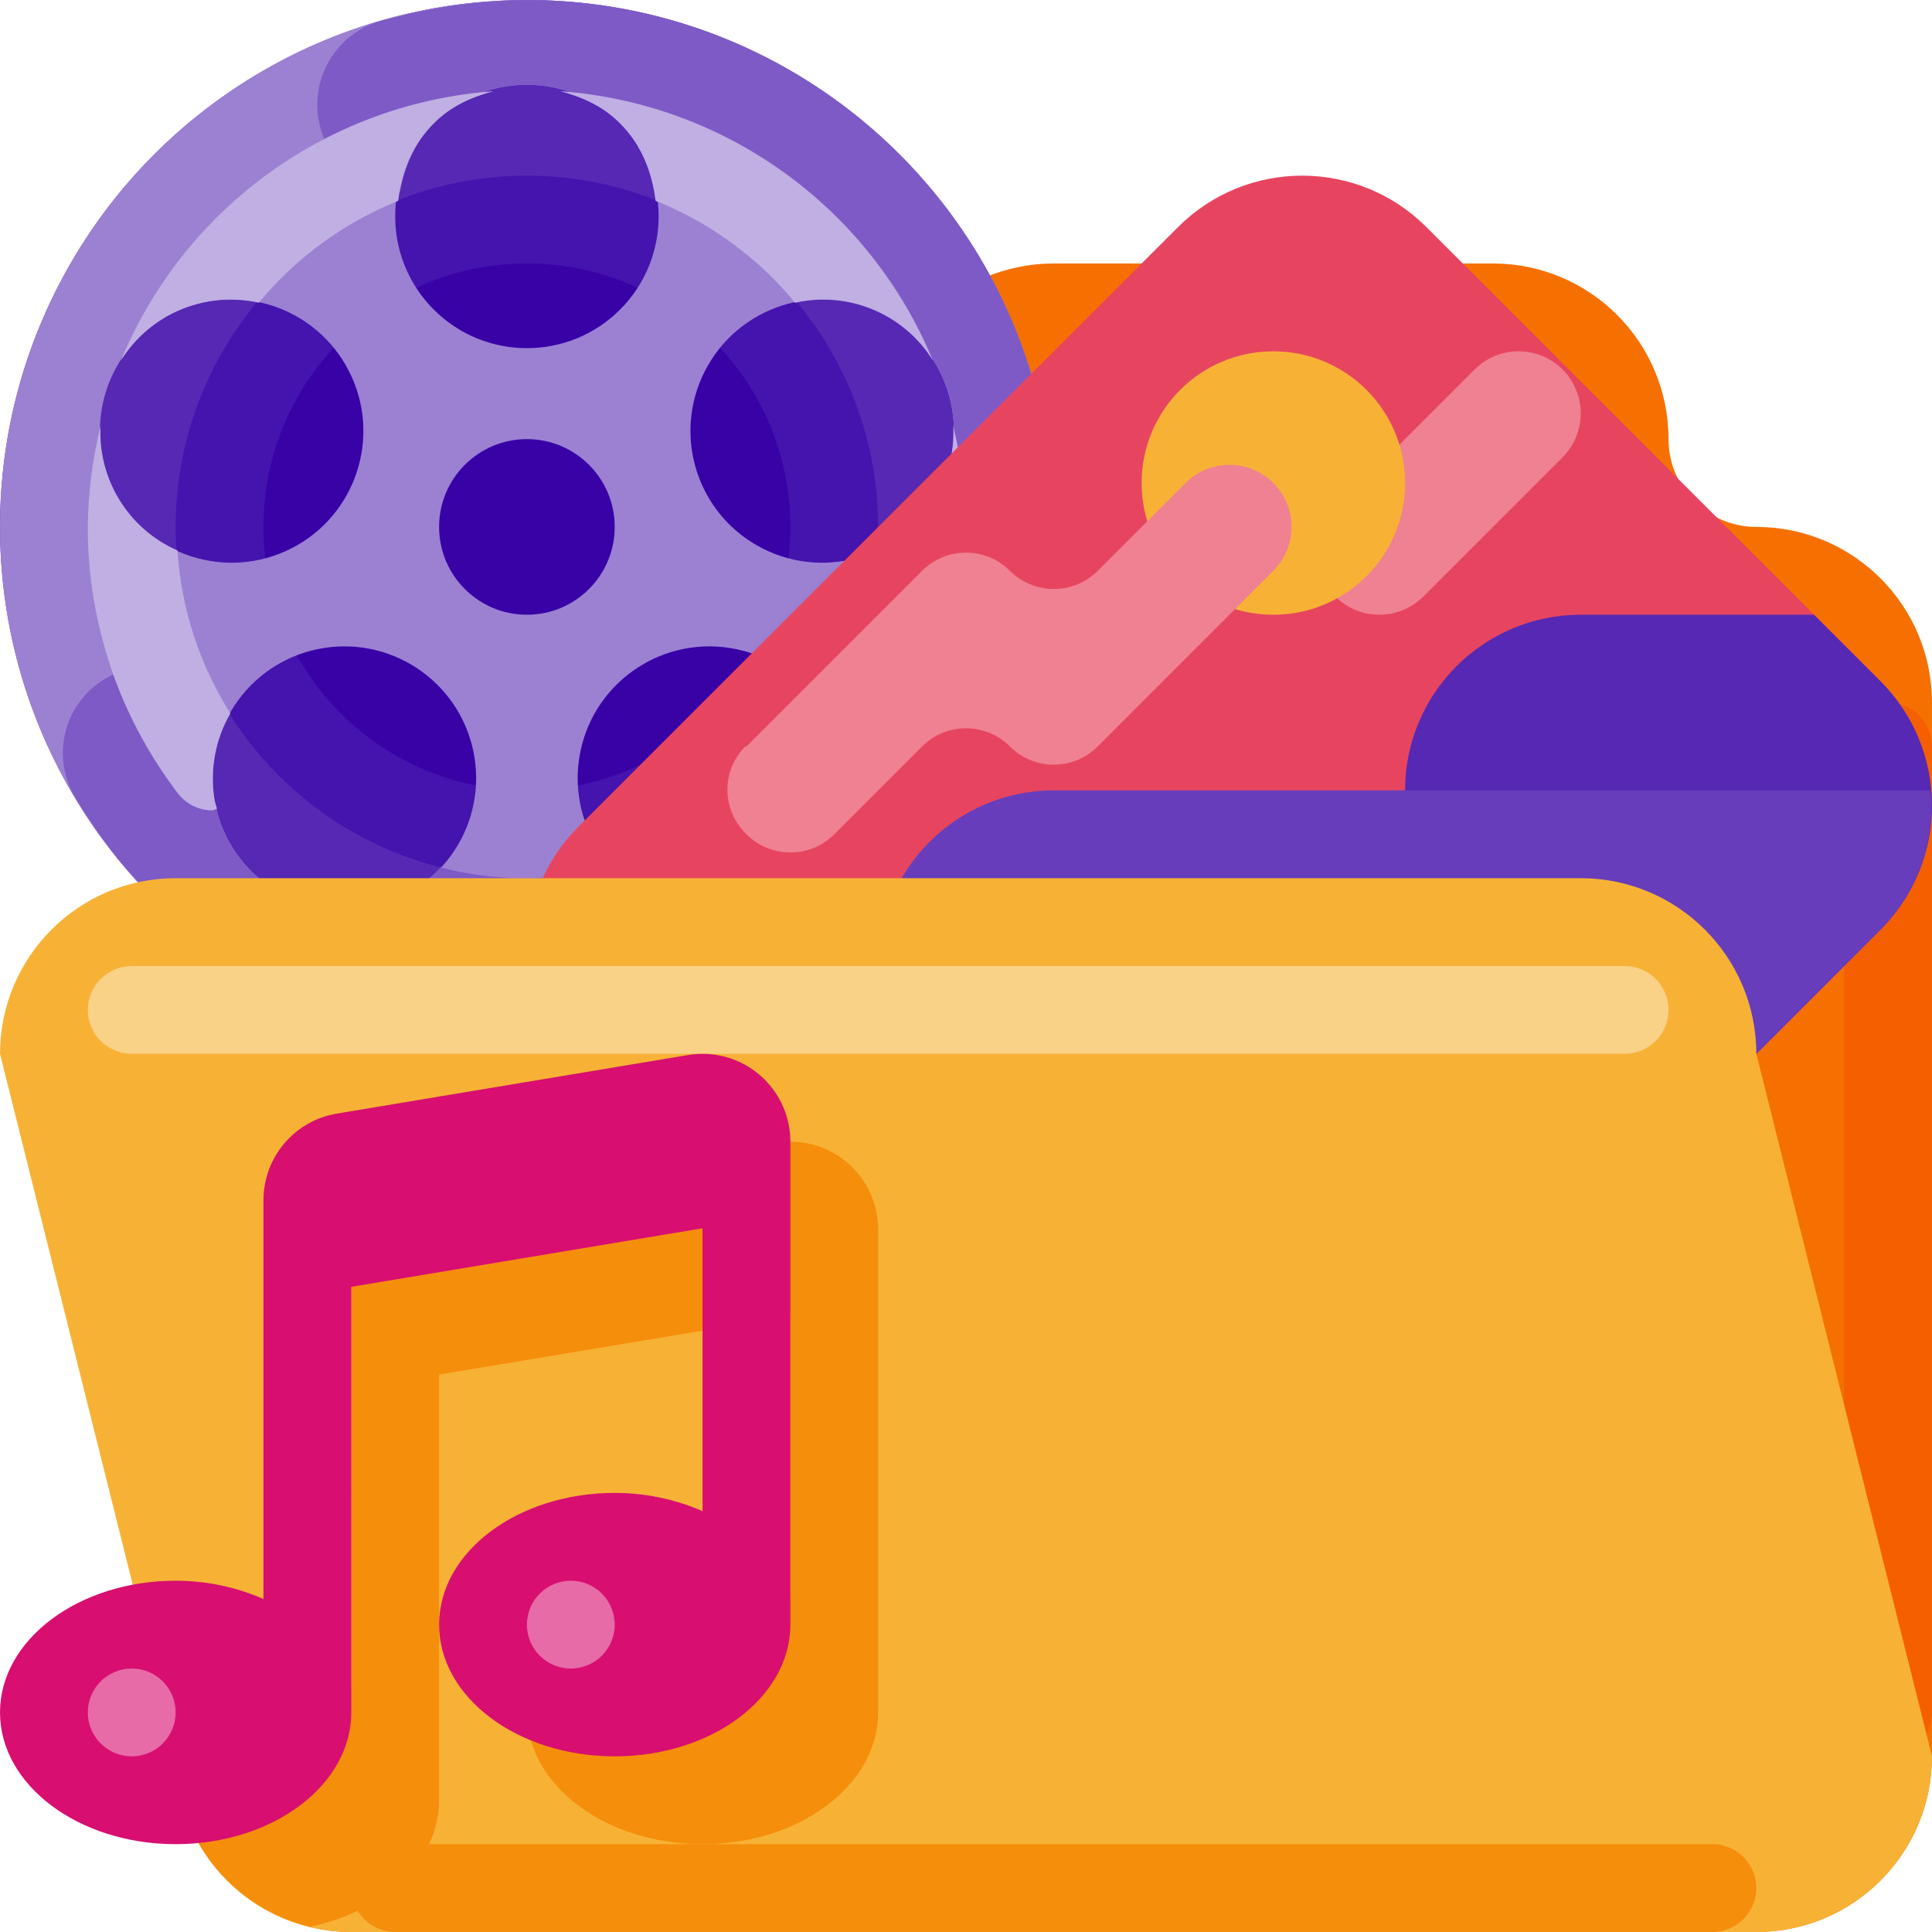
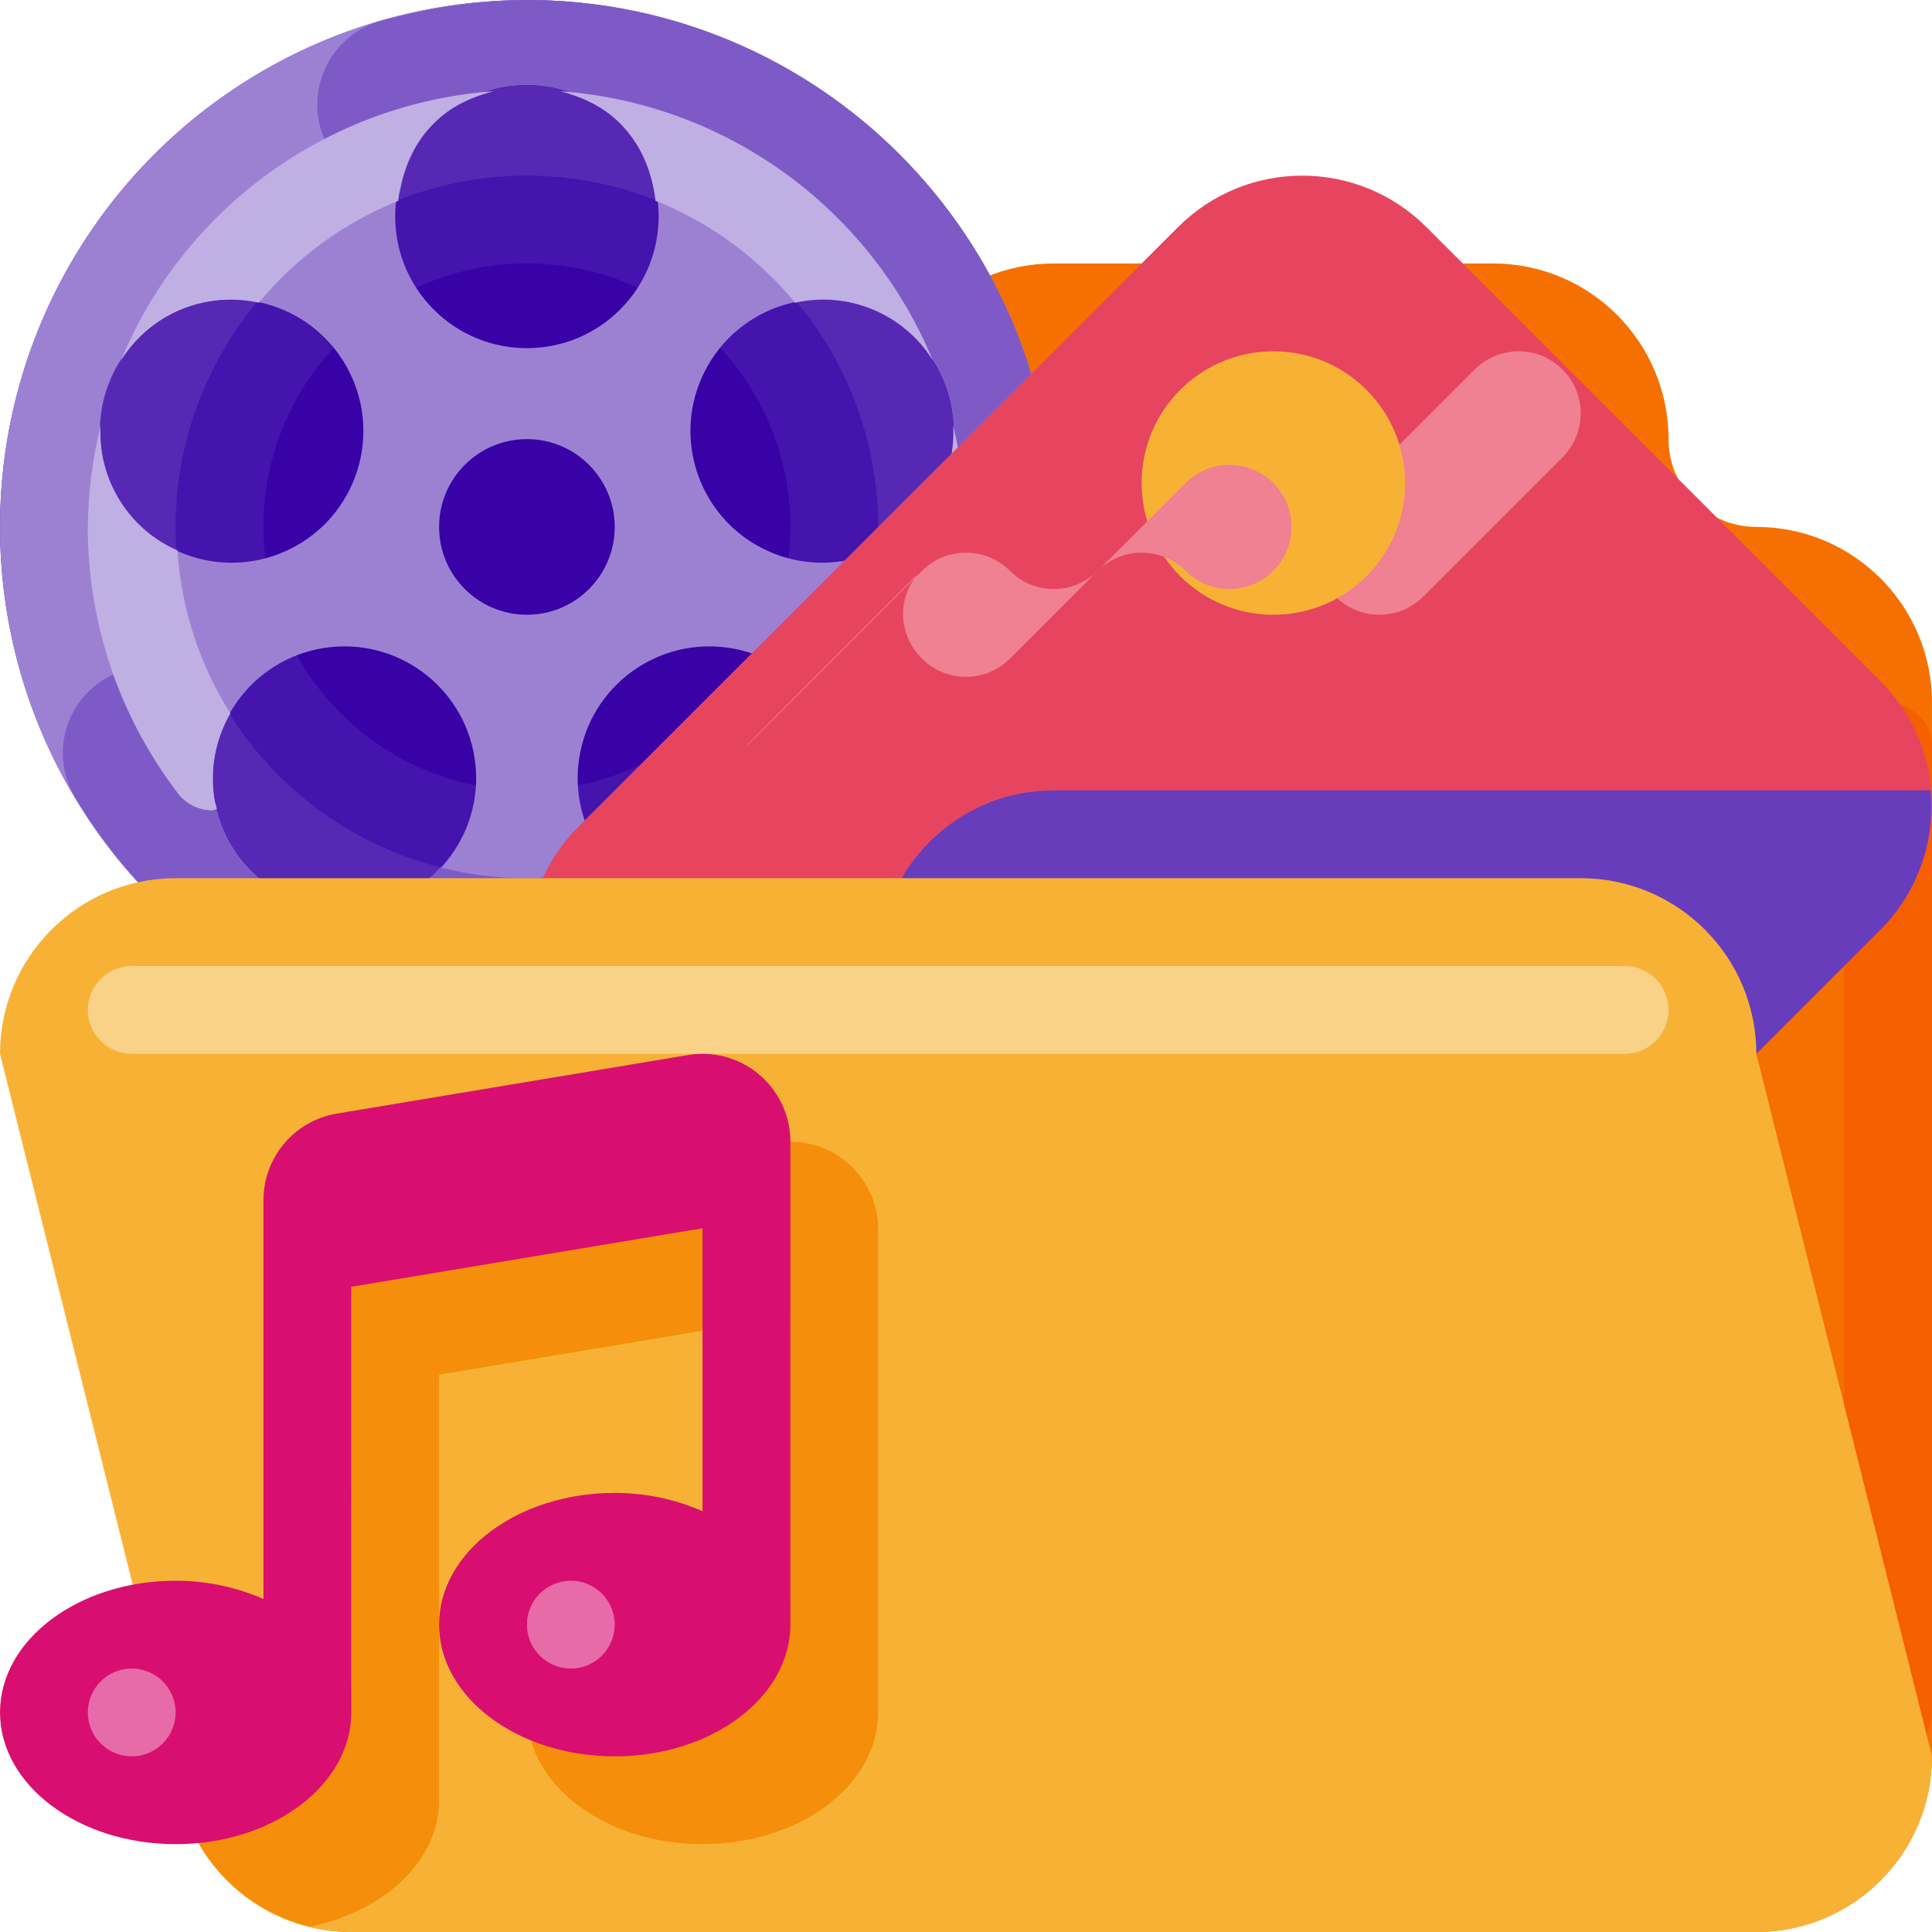
<svg xmlns="http://www.w3.org/2000/svg" version="1.1" id="Capa_1" x="0px" y="0px" viewBox="0 0 469.345 469.345" style="enable-background:new 0 0 469.345 469.345;" xml:space="preserve">
  <path style="fill:#F57000;" d="M426.67,128.008L426.67,128.008c-11.782,0-21.333-9.551-21.333-21.333v0v0  c0-23.564-19.103-42.667-42.667-42.667H256.003c-23.564,0-42.667,19.103-42.667,42.667c0,0,0,0,0,0v0  c0,11.782-9.551,21.333-21.333,21.333H85.337c-23.564,0-42.667,19.103-42.667,42.667l0,0v256c0,23.564,19.103,42.667,42.667,42.667  c0,0,0,0,0,0H426.67c23.564,0,42.667-19.103,42.667-42.667v0v-256C469.337,147.11,450.234,128.008,426.67,128.008  C426.67,128.008,426.67,128.008,426.67,128.008z" />
  <path style="fill:#F55F00;" d="M458.667,170.674L458.667,170.674c5.891,0,10.667,4.776,10.667,10.667v234.666  c0,5.891-4.776,10.667-10.667,10.667l0,0c-5.891,0-10.667-4.776-10.667-10.667V181.341C448,175.45,452.776,170.674,458.667,170.674z  " />
  <circle style="fill:#5628B4;" cx="128" cy="128.004" r="128" />
  <circle style="fill:#4513AD;" cx="128" cy="128.004" r="85.33" />
  <circle style="fill:#3802A7;" cx="128" cy="128.004" r="64" />
  <path style="fill:#9C81D3;" d="M128.003,0.008c-70.692,0-128,57.308-128,128s57.308,128,128,128s128-57.308,128-128l0,0  C256.003,57.315,198.696,0.008,128.003,0.008C128.004,0.008,128.004,0.008,128.003,0.008L128.003,0.008z M105.376,29.955  c12.497-12.497,32.758-12.497,45.255-0.001c12.497,12.497,12.497,32.758,0.001,45.255s-32.758,12.497-45.255,0.001  c0,0,0,0-0.001-0.001C92.879,62.713,92.879,42.452,105.376,29.955C105.376,29.956,105.376,29.956,105.376,29.955z M27.759,119.228  c-8.023-15.747-1.763-35.016,13.984-43.04s35.016-1.763,43.04,13.984s1.763,35.016-13.984,43.04c0,0,0,0-0.001,0  C55.051,141.235,35.782,134.974,27.759,119.228z M88.675,220.633c-17.455,2.764-33.846-9.145-36.611-26.6s9.145-33.846,26.6-36.611  c17.455-2.764,33.846,9.145,36.61,26.599C118.04,201.476,106.131,217.868,88.675,220.633z M106.67,128.008  c0-11.782,9.551-21.333,21.333-21.333s21.333,9.551,21.333,21.333c0,11.782-9.551,21.333-21.333,21.333c0,0,0,0,0,0  c-11.782,0-21.333-9.55-21.333-21.332C106.67,128.008,106.67,128.008,106.67,128.008z M203.943,194.034  c-2.765,17.456-19.156,29.365-36.612,26.6s-29.365-19.156-26.6-36.612s19.156-29.365,36.612-26.6c0,0,0,0,0,0  C194.799,160.186,206.708,176.578,203.943,194.034z M185.209,133.212c-15.747-8.023-22.009-27.293-13.985-43.04  s27.293-22.009,43.04-13.985s22.009,27.293,13.985,43.04c0,0,0,0.001-0.001,0.001C220.225,134.974,200.956,141.235,185.209,133.212z  " />
  <g>
    <path style="fill:#7E5AC6;" d="M96.576,4.056c-1.581,0.4-3.176,0.759-4.733,1.217c-11.13,3.52-17.299,15.395-13.78,26.525   c2.665,8.426,10.29,14.305,19.117,14.738c1.174-6.042,3.516-11.901,8.195-16.581c12.496-12.497,32.757-12.497,45.254-0.001   c0,0,0.001,0.001,0.001,0.001c5.264,5.264,7.806,11.977,8.635,18.837c13.175,5.297,24.817,13.803,33.868,24.744   c17.201-3.732,34.17,7.186,37.902,24.386c3.069,14.146-3.78,28.583-16.677,35.154c2.201,9.462,10.596,16.184,20.31,16.264   c11.782,0,21.333-9.55,21.333-21.332c0,0,0-0.001,0-0.001c0-70.692-57.307-128-127.999-128c0,0,0,0-0.001,0   c-3.616,0-7.171,0.247-10.711,0.542C110.302,1.147,103.374,2.319,96.576,4.056z" />
    <path style="fill:#7E5AC6;" d="M172.222,248c1.388-0.512,2.805-0.967,4.171-1.526c4.308-1.738,8.518-3.711,12.611-5.909   l0.009-0.004l0.005-0.004l0.008-0.004c3.621-1.967,7.133-4.102,10.536-6.402l0.013-0.008c1.435-0.97,2.76-2.079,4.154-3.105   c6.182-4.542,11.945-9.629,17.22-15.199c1.042-1.102,2.056-2.228,3.059-3.366c7.483-8.795,6.42-21.991-2.375-29.474   c-5.282-4.494-12.448-6.077-19.131-4.225c1.724,4.892,2.219,10.132,1.443,15.26c-2.66,17.379-18.904,29.311-36.283,26.651   c-7.261-1.111-13.915-4.699-18.832-10.156c-13.688,3.686-28.098,3.752-41.819,0.19c-11.876,12.966-32.015,13.849-44.981,1.973   c-10.933-10.014-13.506-26.25-6.205-39.154c-0.03-0.047-0.066-0.087-0.096-0.134c-0.077-0.121-0.154-0.24-0.23-0.358   c-0.061-0.103-0.122-0.204-0.184-0.306l-0.409-0.668c-6.159-10.057-19.281-13.257-29.378-7.164   c-9.721,5.755-13.113,18.192-7.66,28.086c0.859,1.452,1.711,2.905,2.624,4.319c2.925,4.555,6.134,8.92,9.609,13.07   c0.609,0.724,1.283,1.389,1.909,2.1c3.115,3.528,6.422,6.883,9.904,10.049c0.927,0.845,1.831,1.712,2.783,2.53   c4.097,3.537,8.414,6.811,12.924,9.803c0.816,0.539,1.684,1.004,2.512,1.525c4.006,2.508,8.149,4.792,12.409,6.841   c1.88,0.906,3.71,1.901,5.639,2.716l0.004,0.003c7.738,3.273,15.783,5.77,24.014,7.454l0.017,0.004   c17.015,3.465,34.555,3.465,51.57,0.001l0.012-0.003h0.004c3.116-0.637,6.146-1.5,9.173-2.359   C166.113,250.157,169.186,249.118,172.222,248L172.222,248z" />
  </g>
  <g>
    <path style="fill:#C0AFE3;" d="M42.076,191.199c0.089,0.133,0.181,0.264,0.276,0.393c0.245,0.329,0.492,0.658,0.741,0.986   l0.034,0.043c0.033,0.043,0.064,0.085,0.096,0.126c2.006,2.602,5.107,4.125,8.393,4.121c0.382,0,0.714-0.329,1.095-0.371   c-0.201-0.829-0.513-1.605-0.648-2.464c-1.106-7.155,0.271-14.473,3.902-20.737c-7.53-11.91-11.949-25.52-12.852-39.582   c-11.914-5.19-19.358-17.227-18.68-30.204c-1.982,8.017-3.022,16.239-3.098,24.497v0.288c0,0.036,0.001,0.073,0.001,0.108v0.171   c0,0.039,0.001,0.079,0.001,0.118v0.124c0.001,0.009,0.001,0.018,0.001,0.027v0.137c0.001,0.036,0.001,0.073,0.001,0.108v0.027   c0.001,0.039,0.001,0.078,0.001,0.117l0.001,0.025c0,0.04,0,0.077,0.001,0.117v0.007c0,0.042,0.001,0.081,0.001,0.121v0.027   c0.001,0.04,0.001,0.079,0.003,0.12v0.017c0,0.038,0.001,0.073,0.001,0.109v0.023c0.001,0.039,0.001,0.079,0.003,0.117v0.03   c0.001,0.035,0.001,0.07,0.003,0.105v0.017c0.001,0.038,0.001,0.078,0.003,0.116v0.034c0.001,0.039,0.003,0.077,0.003,0.116   l0.001,0.016c0,0.036,0.001,0.073,0.001,0.108l0.001,0.027c0,0.039,0.001,0.081,0.003,0.118v0.021   c0.001,0.038,0.003,0.074,0.003,0.112l0.001,0.016c0,0.04,0.001,0.079,0.003,0.118c0,0.01,0,0.019,0.001,0.029   c0,0.039,0.001,0.081,0.003,0.118v0.013l0.004,0.111v0.027l0.004,0.116c0,0.01,0,0.019,0.001,0.029   c0.001,0.034,0.001,0.068,0.003,0.102l0.001,0.022l0.004,0.116v0.03l0.004,0.12v0.001c0.001,0.04,0.003,0.079,0.005,0.118v0.031   c0.001,0.038,0.004,0.077,0.005,0.116v0.021l0.004,0.105l0.001,0.023l0.004,0.116c0.001,0.01,0.002,0.02,0.001,0.03l0.004,0.105   l0.001,0.021c0.001,0.036,0.003,0.076,0.005,0.112c0,0.01,0,0.021,0.001,0.031l0.004,0.115c0.001,0.008,0.001,0.016,0.001,0.023   c0.001,0.034,0.003,0.068,0.005,0.103v0.025c0.003,0.039,0.004,0.077,0.005,0.116c0.001,0.01,0.002,0.02,0.001,0.03   c0.003,0.035,0.004,0.07,0.005,0.105l0.001,0.016c0.001,0.039,0.004,0.079,0.005,0.117l0.001,0.03   c0.001,0.039,0.004,0.078,0.005,0.116l0.001,0.021c0.001,0.034,0.004,0.069,0.005,0.103l0.001,0.027   c0.003,0.039,0.004,0.077,0.007,0.116c0,0.009,0,0.017,0.001,0.026c0.001,0.035,0.004,0.07,0.005,0.105l0.001,0.02   c0.001,0.038,0.004,0.077,0.007,0.115c0,0.011,0,0.022,0.001,0.033c0.001,0.038,0.004,0.076,0.007,0.113l0.001,0.022   c0.001,0.034,0.003,0.068,0.005,0.102l0.001,0.029c0.003,0.036,0.005,0.077,0.007,0.113l0.003,0.031   c0.001,0.031,0.003,0.063,0.005,0.094l0.001,0.03c0.003,0.036,0.004,0.072,0.007,0.108l0.003,0.04   c0.003,0.034,0.004,0.068,0.007,0.102l0.001,0.031c0.003,0.031,0.004,0.064,0.007,0.095c0,0.012,0.001,0.023,0.003,0.035   c0.001,0.038,0.004,0.074,0.007,0.112c0.001,0.01,0.002,0.019,0.001,0.029c0.003,0.031,0.005,0.061,0.007,0.094   c0,0.01,0.001,0.021,0.003,0.031c0.003,0.038,0.004,0.073,0.007,0.109c0.002,0.013,0.002,0.026,0.003,0.039   c0.003,0.031,0.005,0.063,0.007,0.095l0.003,0.036c0.003,0.031,0.004,0.061,0.007,0.094c0.001,0.01,0.003,0.029,0.003,0.039   l0.008,0.105l0.003,0.04c0.003,0.027,0.004,0.052,0.005,0.081l0.004,0.04c0.003,0.035,0.004,0.069,0.007,0.104l0.004,0.042   c0.001,0.029,0.004,0.061,0.007,0.091l0.003,0.034l0.008,0.098c0,0.014,0.001,0.026,0.003,0.04l0.008,0.108   c0.002,0.011,0.002,0.022,0.003,0.033c0.003,0.027,0.005,0.057,0.007,0.086l0.004,0.04l0.008,0.103l0.004,0.043   c0.001,0.027,0.004,0.052,0.005,0.078c0.001,0.018,0.004,0.035,0.005,0.052c0.003,0.031,0.004,0.06,0.007,0.09l0.004,0.043   c0.003,0.035,0.005,0.07,0.009,0.105c0,0.012,0.001,0.023,0.003,0.035c0.003,0.027,0.004,0.056,0.007,0.083l0.004,0.04   c0.003,0.034,0.005,0.07,0.009,0.103c0.001,0.014,0.003,0.03,0.003,0.043l0.008,0.082l0.003,0.034   c0.004,0.035,0.007,0.07,0.009,0.105l0.004,0.042c0.003,0.035,0.007,0.068,0.009,0.103l0.004,0.036   c0.001,0.026,0.004,0.055,0.007,0.081l0.004,0.046c0.004,0.035,0.007,0.069,0.01,0.103l0.003,0.039l0.008,0.081l0.004,0.038   c0.004,0.036,0.007,0.069,0.01,0.105l0.003,0.039c0.004,0.033,0.007,0.064,0.009,0.096l0.005,0.043l0.008,0.083l0.004,0.044   c0.004,0.035,0.007,0.066,0.01,0.102l0.004,0.04l0.008,0.078l0.004,0.042c0.003,0.034,0.007,0.066,0.01,0.1l0.004,0.044   c0.003,0.031,0.007,0.064,0.009,0.095l0.004,0.033c0.004,0.033,0.007,0.063,0.01,0.094c0,0.01,0.003,0.03,0.004,0.04   c0.003,0.035,0.007,0.07,0.01,0.104l0.004,0.039c0.003,0.026,0.005,0.052,0.009,0.079l0.004,0.04   c0.004,0.035,0.007,0.068,0.01,0.102l0.005,0.044c0.003,0.027,0.007,0.056,0.009,0.085c0.001,0.017,0.003,0.029,0.005,0.047   c0.003,0.029,0.005,0.055,0.009,0.085c0.001,0.017,0.004,0.031,0.005,0.049c0.004,0.031,0.008,0.065,0.01,0.098   c0.003,0.013,0.004,0.031,0.005,0.046l0.008,0.069l0.005,0.047l0.012,0.1l0.005,0.044c0.003,0.026,0.005,0.051,0.009,0.077   c0.001,0.018,0.004,0.036,0.005,0.053c0.004,0.029,0.007,0.056,0.01,0.083c0.001,0.017,0.004,0.034,0.005,0.052   c0.004,0.029,0.007,0.056,0.01,0.086c0.003,0.017,0.005,0.038,0.007,0.056l0.008,0.066c0.003,0.014,0.005,0.036,0.007,0.051   l0.012,0.095c0.001,0.017,0.004,0.034,0.005,0.051l0.008,0.064c0.003,0.025,0.007,0.051,0.009,0.076   c0.003,0.023,0.005,0.046,0.009,0.069l0.007,0.053c0.003,0.023,0.005,0.049,0.009,0.073l0.008,0.069l0.009,0.066   c0.001,0.017,0.004,0.033,0.005,0.051c0.004,0.031,0.009,0.064,0.013,0.095c0.001,0.018,0.004,0.03,0.005,0.048   c0.004,0.025,0.007,0.048,0.009,0.073c0.003,0.013,0.004,0.031,0.007,0.046l0.012,0.092c0.003,0.017,0.004,0.034,0.007,0.052   c0.004,0.025,0.007,0.052,0.01,0.077l0.008,0.063c0.003,0.022,0.007,0.044,0.009,0.066c0.003,0.018,0.005,0.038,0.007,0.055   c0.005,0.031,0.009,0.061,0.013,0.094l0.007,0.048c0.003,0.022,0.005,0.044,0.009,0.066c0.001,0.018,0.004,0.036,0.007,0.053   l0.012,0.09l0.008,0.052c0.003,0.022,0.007,0.046,0.009,0.068c0.003,0.023,0.007,0.052,0.01,0.077l0.008,0.06l0.008,0.056   l0.012,0.082c0.003,0.021,0.007,0.043,0.009,0.064l0.008,0.059l0.008,0.056c0.004,0.029,0.008,0.059,0.013,0.087   c0.001,0.017,0.005,0.043,0.008,0.06l0.008,0.055l0.012,0.085c0.003,0.02,0.007,0.039,0.009,0.059l0.008,0.059   c0.004,0.025,0.007,0.047,0.01,0.072c0.004,0.023,0.008,0.049,0.01,0.073c0.004,0.02,0.005,0.035,0.009,0.055   c0.003,0.025,0.005,0.04,0.009,0.065l0.012,0.082l0.009,0.059l0.008,0.052c0.004,0.03,0.009,0.059,0.013,0.09   c0.003,0.018,0.007,0.038,0.009,0.057l0.008,0.057c0.004,0.02,0.007,0.042,0.009,0.06c0.005,0.029,0.009,0.057,0.013,0.085   c0.004,0.02,0.007,0.038,0.009,0.056l0.008,0.056c0.005,0.03,0.009,0.059,0.014,0.089c0.003,0.021,0.007,0.039,0.009,0.06   l0.008,0.051c0.005,0.031,0.009,0.057,0.014,0.087l0.008,0.057c0.004,0.021,0.007,0.04,0.01,0.061l0.008,0.051l0.016,0.095   l0.008,0.049c0.003,0.021,0.007,0.042,0.009,0.063c0.004,0.021,0.007,0.042,0.01,0.064l0.014,0.087l0.005,0.035   c0.007,0.038,0.013,0.076,0.018,0.113c0.003,0.012,0.005,0.026,0.007,0.038c0.004,0.021,0.008,0.046,0.01,0.066l0.008,0.042   c0.005,0.034,0.01,0.069,0.017,0.103l0.008,0.048c0.003,0.021,0.007,0.04,0.01,0.061c0.003,0.02,0.007,0.039,0.009,0.057   l0.016,0.091l0.007,0.043c0.007,0.034,0.012,0.069,0.018,0.103l0.007,0.044c0.004,0.023,0.008,0.042,0.012,0.065   c0.003,0.013,0.005,0.027,0.007,0.04c0.007,0.035,0.013,0.072,0.018,0.105l0.008,0.044c0.004,0.023,0.007,0.042,0.012,0.065   c0.001,0.011,0.003,0.021,0.005,0.031l0.02,0.116l0.008,0.042l0.017,0.096c0.003,0.017,0.005,0.034,0.009,0.051l0.01,0.065   l0.008,0.043c0.007,0.034,0.012,0.064,0.018,0.099c0.003,0.016,0.005,0.033,0.009,0.049c0.003,0.021,0.007,0.042,0.01,0.063   c0.003,0.012,0.005,0.025,0.007,0.038c0.008,0.038,0.014,0.077,0.021,0.115c0.003,0.009,0.004,0.022,0.007,0.033   c0.013,0.074,0.026,0.143,0.039,0.219c0.003,0.011,0.005,0.022,0.007,0.034c0.008,0.038,0.014,0.077,0.021,0.113l0.008,0.038   c0.003,0.021,0.008,0.047,0.012,0.068c0.003,0.011,0.005,0.022,0.007,0.034c0.007,0.038,0.014,0.078,0.022,0.116l0.005,0.031   c0.01,0.052,0.018,0.096,0.027,0.147l0.001,0.004l0.013,0.065l0.008,0.042c0.007,0.038,0.013,0.07,0.02,0.108l0.008,0.039   l0.013,0.068c0.002,0.009,0.004,0.019,0.005,0.029c0.008,0.04,0.016,0.078,0.023,0.12l0.007,0.034   c0.005,0.025,0.009,0.043,0.013,0.066l0.007,0.03c0.007,0.038,0.016,0.082,0.023,0.12c0.001,0.012,0.004,0.023,0.007,0.036   c0.008,0.038,0.016,0.077,0.022,0.113l0.008,0.035l0.013,0.068l0.007,0.031c0.008,0.04,0.016,0.077,0.023,0.118   c0.002,0.011,0.004,0.021,0.007,0.031c0.004,0.025,0.009,0.046,0.013,0.07l0.005,0.02l0.025,0.128l0.008,0.035   c0.008,0.036,0.016,0.076,0.023,0.113l0.007,0.036c0.005,0.021,0.009,0.046,0.014,0.065l0.007,0.036   c0.008,0.036,0.017,0.077,0.023,0.115l0.008,0.033c0.004,0.023,0.009,0.044,0.013,0.068l0.007,0.029   c0.008,0.04,0.017,0.081,0.025,0.121l0.008,0.033c0.008,0.04,0.017,0.081,0.025,0.121l0.007,0.027   c0.005,0.023,0.009,0.047,0.014,0.07l0.007,0.027c0.008,0.04,0.017,0.086,0.026,0.126l0.005,0.023l0.016,0.072   c0.001,0.008,0.003,0.016,0.005,0.023c0.008,0.04,0.018,0.085,0.026,0.125l0.008,0.031c0.008,0.04,0.016,0.077,0.025,0.118   l0.008,0.031l0.014,0.068l0.007,0.031l0.027,0.122l0.005,0.026l0.016,0.069c0.002,0.01,0.004,0.019,0.007,0.029   c0.008,0.04,0.017,0.079,0.026,0.12l0.008,0.033c0.016,0.074,0.031,0.145,0.048,0.219l0.007,0.027   c0.009,0.04,0.018,0.083,0.027,0.124l0.007,0.025l0.016,0.07l0.007,0.026c0.009,0.04,0.018,0.083,0.027,0.124   c0.003,0.009,0.005,0.019,0.007,0.029c0.017,0.074,0.034,0.145,0.051,0.219l0.007,0.029c0.01,0.043,0.021,0.087,0.03,0.13   l0.004,0.017c0.007,0.023,0.012,0.049,0.017,0.073l0.005,0.02c0.01,0.047,0.02,0.086,0.031,0.133l0.005,0.022   c0.017,0.074,0.035,0.148,0.052,0.221l0.007,0.025c0.017,0.074,0.035,0.15,0.053,0.223c0.001,0.007,0.003,0.014,0.005,0.021   l0.031,0.13l0.005,0.022c0.018,0.073,0.036,0.15,0.055,0.224l0.004,0.02c0.018,0.074,0.038,0.151,0.056,0.224l0.005,0.022   c0.012,0.047,0.021,0.087,0.033,0.133l0.005,0.017c0.018,0.077,0.036,0.146,0.055,0.223l0.007,0.025   c0.018,0.073,0.036,0.145,0.055,0.217l0.008,0.031c0.01,0.039,0.021,0.082,0.031,0.122l0.007,0.023   c0.005,0.022,0.012,0.048,0.018,0.072l0.005,0.018l0.031,0.122l0.009,0.036c0.018,0.07,0.036,0.142,0.055,0.211   c0.002,0.011,0.005,0.022,0.009,0.033l0.031,0.121l0.007,0.025l0.018,0.069l0.007,0.026c0.01,0.039,0.021,0.081,0.031,0.12   l0.009,0.031c0.018,0.073,0.036,0.141,0.056,0.214c0.004,0.012,0.005,0.02,0.009,0.03c0.01,0.04,0.021,0.083,0.033,0.122   c0.002,0.008,0.004,0.016,0.007,0.023c0.005,0.023,0.012,0.046,0.018,0.069l0.008,0.031c0.01,0.039,0.021,0.074,0.031,0.115   l0.008,0.03c0.02,0.073,0.039,0.142,0.059,0.215l0.008,0.029c0.012,0.04,0.025,0.087,0.035,0.126l0.005,0.02l0.02,0.07l0.007,0.023   c0.01,0.04,0.023,0.086,0.035,0.125l0.007,0.025l0.02,0.072c0.014,0.049,0.026,0.094,0.04,0.143c0.002,0.01,0.005,0.02,0.009,0.03   c0.018,0.07,0.04,0.145,0.06,0.215l0.008,0.029c0.012,0.039,0.022,0.077,0.034,0.117l0.008,0.026   c0.007,0.023,0.013,0.049,0.02,0.072l0.001,0.005l0.04,0.141l0.008,0.025c0.021,0.072,0.042,0.146,0.063,0.219l0.007,0.021   c0.013,0.046,0.023,0.083,0.038,0.13l0.005,0.018c0.008,0.026,0.013,0.047,0.021,0.073l0.003,0.009   c0.013,0.042,0.027,0.09,0.039,0.133c0.004,0.01,0.007,0.021,0.009,0.031c0.022,0.072,0.042,0.138,0.063,0.211l0.009,0.031   c0.013,0.043,0.025,0.081,0.036,0.122l0.005,0.018l0.022,0.073l0.004,0.012c0.013,0.043,0.026,0.09,0.039,0.132l0.008,0.026   c0.022,0.073,0.043,0.143,0.065,0.216l0.008,0.025c0.012,0.039,0.026,0.087,0.039,0.126l0.005,0.02l0.021,0.069l0.008,0.023   c0.012,0.039,0.025,0.081,0.036,0.12c0.004,0.01,0.007,0.02,0.009,0.03l0.065,0.211l0.009,0.03   c0.012,0.036,0.025,0.079,0.036,0.115c0.002,0.01,0.005,0.019,0.009,0.029c0.007,0.023,0.013,0.044,0.021,0.066   c0.002,0.011,0.005,0.021,0.009,0.031c0.012,0.039,0.023,0.073,0.035,0.112l0.01,0.031c0.007,0.023,0.014,0.046,0.021,0.068   l0.001,0.007c0.014,0.042,0.03,0.092,0.043,0.134c0.004,0.011,0.008,0.022,0.01,0.034c0.013,0.042,0.029,0.087,0.042,0.13   l0.003,0.009c0.008,0.023,0.016,0.047,0.022,0.07l0.008,0.023c0.013,0.039,0.027,0.085,0.04,0.124l0.007,0.023   c0.023,0.07,0.047,0.143,0.07,0.215l0.007,0.023l0.07,0.215l0.008,0.021c0.013,0.043,0.026,0.083,0.04,0.126l0.007,0.021   c0.023,0.072,0.048,0.147,0.073,0.217l0.005,0.018c0.023,0.07,0.048,0.146,0.072,0.217l0.008,0.021   c0.014,0.042,0.027,0.081,0.04,0.124l0.009,0.023c0.007,0.023,0.014,0.047,0.022,0.069L26.868,162   c0.013,0.042,0.027,0.083,0.042,0.126l0.009,0.026l0.022,0.066l0.004,0.01c0.016,0.046,0.03,0.087,0.044,0.132   c0.004,0.01,0.008,0.021,0.01,0.031c0.013,0.038,0.027,0.078,0.04,0.117c0.003,0.008,0.006,0.015,0.008,0.023l0.025,0.069   l0.005,0.018c0.014,0.039,0.029,0.082,0.042,0.121c0.004,0.01,0.008,0.021,0.01,0.031l0.022,0.064l0.012,0.031   c0.012,0.036,0.025,0.073,0.036,0.108l0.013,0.036c0.013,0.035,0.025,0.072,0.038,0.107l0.01,0.033   c0.008,0.02,0.016,0.044,0.022,0.064l0.012,0.034c0.013,0.035,0.026,0.07,0.038,0.105c0.004,0.012,0.008,0.023,0.012,0.035   l0.022,0.061l0.012,0.034c0.013,0.036,0.026,0.072,0.038,0.107c0.005,0.013,0.008,0.023,0.013,0.036   c0.012,0.031,0.025,0.069,0.035,0.1l0.014,0.039l0.022,0.061c0.004,0.013,0.009,0.026,0.014,0.039   c0.01,0.033,0.022,0.064,0.034,0.096c0.005,0.014,0.009,0.027,0.014,0.04l0.021,0.06c0.007,0.014,0.013,0.033,0.018,0.048   l0.033,0.09c0.004,0.014,0.009,0.027,0.014,0.042l0.03,0.082l0.02,0.056c0.009,0.022,0.014,0.036,0.022,0.059   c0.004,0.013,0.009,0.026,0.014,0.039l0.034,0.094c0.005,0.014,0.012,0.031,0.017,0.047c0.008,0.02,0.012,0.033,0.02,0.052   c0.008,0.023,0.017,0.047,0.025,0.07c0.009,0.022,0.016,0.042,0.025,0.064l0.02,0.055c0.007,0.018,0.012,0.031,0.018,0.051   l0.031,0.082c0.007,0.02,0.013,0.036,0.02,0.055c0.007,0.016,0.012,0.031,0.017,0.046l0.033,0.089   c0.007,0.016,0.012,0.031,0.018,0.047c0.007,0.018,0.013,0.036,0.021,0.055l0.02,0.055c0.009,0.025,0.022,0.057,0.031,0.082   l0.016,0.044c0.008,0.02,0.016,0.04,0.023,0.059c0.009,0.027,0.018,0.052,0.029,0.079c0.008,0.018,0.014,0.035,0.021,0.055   c0.007,0.016,0.012,0.031,0.018,0.047l0.029,0.077c0.008,0.02,0.016,0.04,0.022,0.059l0.02,0.049l0.022,0.06   c0.009,0.025,0.02,0.052,0.03,0.077c0.007,0.017,0.012,0.034,0.018,0.049c0.007,0.017,0.014,0.036,0.02,0.052   c0.012,0.03,0.022,0.056,0.033,0.085c0.008,0.018,0.012,0.031,0.02,0.051c0.007,0.016,0.013,0.034,0.02,0.051   c0.009,0.022,0.018,0.046,0.026,0.068l0.025,0.064l0.021,0.052c0.008,0.02,0.016,0.042,0.023,0.061   c0.009,0.022,0.017,0.046,0.026,0.068c0.008,0.018,0.016,0.039,0.022,0.057c0.007,0.016,0.013,0.034,0.02,0.051   c0.01,0.027,0.023,0.057,0.034,0.086l0.017,0.043c0.008,0.02,0.016,0.039,0.023,0.06l0.017,0.043   c0.012,0.031,0.023,0.06,0.035,0.091l0.016,0.039c0.009,0.023,0.02,0.048,0.029,0.073c0.008,0.018,0.014,0.035,0.022,0.055   c0.008,0.021,0.018,0.046,0.026,0.066c0.007,0.016,0.012,0.03,0.018,0.047l0.033,0.081l0.021,0.052   c0.008,0.018,0.014,0.036,0.022,0.055l0.018,0.046l0.035,0.087c0.007,0.016,0.01,0.029,0.017,0.044l0.027,0.068l0.021,0.052   c0.009,0.023,0.02,0.047,0.029,0.072c0.007,0.016,0.013,0.03,0.018,0.046c0.012,0.029,0.025,0.059,0.036,0.087   c0.005,0.013,0.01,0.027,0.016,0.039c0.008,0.021,0.017,0.043,0.025,0.063l0.018,0.044c0.012,0.03,0.023,0.059,0.036,0.089   c0.004,0.012,0.01,0.027,0.016,0.04c0.01,0.023,0.018,0.044,0.029,0.068l0.021,0.053c0.01,0.023,0.021,0.049,0.03,0.073   l0.018,0.043l0.035,0.086c0.005,0.012,0.01,0.026,0.016,0.039c0.009,0.022,0.02,0.046,0.029,0.069l0.016,0.038   c0.013,0.03,0.026,0.061,0.038,0.091l0.016,0.038c0.01,0.025,0.021,0.049,0.031,0.076l0.013,0.029   c0.012,0.031,0.026,0.063,0.039,0.094l0.016,0.036c0.012,0.03,0.025,0.06,0.036,0.09l0.014,0.034c0.01,0.023,0.02,0.047,0.03,0.07   l0.017,0.042c0.013,0.031,0.026,0.06,0.039,0.091l0.014,0.033l0.033,0.081c0.004,0.008,0.008,0.016,0.012,0.025   c0.013,0.033,0.027,0.065,0.04,0.096l0.014,0.034l0.039,0.09l0.012,0.027l0.035,0.085l0.013,0.031   c0.014,0.033,0.027,0.063,0.042,0.096c0.004,0.009,0.008,0.018,0.013,0.027c0.012,0.027,0.022,0.053,0.034,0.081   c0.004,0.01,0.008,0.019,0.013,0.029c0.013,0.033,0.026,0.063,0.04,0.094l0.014,0.035l0.039,0.089l0.009,0.021l0.039,0.092   l0.013,0.029c0.014,0.034,0.029,0.065,0.043,0.099l0.011,0.022c0.012,0.029,0.025,0.057,0.038,0.086l0.01,0.026   c0.014,0.033,0.029,0.064,0.043,0.098l0.013,0.03c0.013,0.029,0.026,0.057,0.039,0.087l0.008,0.018   c0.014,0.033,0.027,0.063,0.043,0.096l0.013,0.03c0.014,0.033,0.029,0.065,0.043,0.096l0.012,0.027l0.035,0.081   c0.005,0.009,0.009,0.018,0.013,0.027c0.014,0.033,0.029,0.065,0.043,0.096l0.013,0.03c0.013,0.03,0.026,0.059,0.04,0.089   l0.007,0.014c0.014,0.034,0.03,0.068,0.044,0.1l0.013,0.027c0.014,0.034,0.03,0.069,0.046,0.102l0.005,0.012   c0.014,0.031,0.029,0.064,0.043,0.096l0.01,0.021c0.016,0.035,0.03,0.066,0.046,0.1l0.01,0.026   c0.014,0.029,0.026,0.056,0.039,0.085l0.009,0.021l0.046,0.099l0.013,0.029c0.016,0.033,0.03,0.066,0.046,0.099l0.007,0.013   c0.013,0.031,0.029,0.063,0.042,0.094c0.004,0.008,0.008,0.015,0.012,0.023c0.014,0.033,0.03,0.066,0.046,0.098l0.012,0.027   c0.013,0.029,0.027,0.059,0.04,0.087l0.008,0.017c0.016,0.033,0.031,0.066,0.047,0.099l0.012,0.027l0.047,0.102l0.005,0.009   c0.014,0.031,0.029,0.063,0.044,0.095c0.003,0.008,0.007,0.017,0.012,0.025c0.016,0.034,0.031,0.068,0.047,0.1l0.008,0.018   c0.014,0.031,0.03,0.061,0.043,0.092l0.009,0.017c0.016,0.034,0.031,0.068,0.048,0.102l0.009,0.022   c0.017,0.035,0.034,0.069,0.049,0.104c0.017,0.035,0.034,0.072,0.051,0.107l0.009,0.018c0.017,0.035,0.033,0.069,0.049,0.104   l0.007,0.014l0.047,0.098l0.005,0.012c0.017,0.035,0.034,0.069,0.051,0.104l0.009,0.02c0.034,0.072,0.068,0.143,0.103,0.214   l0.007,0.014c0.035,0.072,0.07,0.145,0.105,0.217l0.005,0.012c0.018,0.036,0.034,0.07,0.052,0.107l0.007,0.013   c0.017,0.035,0.035,0.072,0.052,0.108c0.018,0.036,0.036,0.073,0.053,0.109l0.007,0.012l0.052,0.108l0.004,0.008   c0.017,0.033,0.034,0.068,0.049,0.1l0.008,0.014c0.017,0.035,0.034,0.069,0.051,0.104l0.008,0.016   c0.035,0.07,0.072,0.145,0.107,0.215l0.007,0.013l0.109,0.219l0.004,0.008l0.055,0.109l0.004,0.009   c0.017,0.034,0.035,0.069,0.052,0.103l0.004,0.008c0.018,0.035,0.036,0.072,0.053,0.107l0.008,0.013   c0.036,0.073,0.073,0.145,0.108,0.216l0.007,0.01c0.018,0.036,0.036,0.073,0.055,0.108l0.004,0.008   c0.018,0.036,0.036,0.072,0.056,0.108v0.001c0.018,0.038,0.038,0.074,0.057,0.112l0.003,0.007c0.038,0.073,0.074,0.145,0.112,0.216   l0.007,0.014c0.02,0.036,0.038,0.072,0.056,0.107l0.003,0.005l0.056,0.108l0.001,0.004c0.02,0.038,0.039,0.073,0.059,0.112   l0.001,0.003c0.039,0.076,0.078,0.15,0.117,0.225l0.001,0.001c2.436,4.653,5.212,9.12,8.305,13.365   C41.85,190.911,41.962,191.057,42.076,191.199L42.076,191.199z" />
    <path style="fill:#C0AFE3;" d="M226.627,87.583c-15.373-37.179-50.41-62.5-90.535-65.427c5.294,1.395,10.389,3.65,14.539,7.799   c5.264,5.264,7.806,11.977,8.635,18.837c13.175,5.297,24.817,13.803,33.869,24.744C206.153,70.587,219.607,76.23,226.627,87.583   L226.627,87.583z" />
    <path style="fill:#C0AFE3;" d="M230.18,158.725c0.01-0.033,0.021-0.066,0.03-0.099l0.005-0.016   c0.039-0.134,0.079-0.268,0.118-0.402l0.012-0.039c0.009-0.031,0.018-0.063,0.027-0.092c0.007-0.023,0.014-0.048,0.021-0.072   c0.003-0.007,0.005-0.015,0.007-0.022c0.061-0.211,0.124-0.427,0.185-0.638c0.043-0.154,0.082-0.309,0.117-0.462   c0.053-0.161,0.103-0.324,0.15-0.49c1.203-4.37,2.125-8.813,2.759-13.301l0.001-0.003c0.047-0.332,0.091-0.659,0.135-0.992   l0.001-0.01c0.009-0.076,0.021-0.161,0.031-0.238v-0.008c0.004-0.023,0.007-0.049,0.01-0.073l0.003-0.018   c0.009-0.077,0.02-0.154,0.029-0.23l0.001-0.013c0.004-0.023,0.007-0.046,0.009-0.07c0.002-0.007,0.002-0.015,0.003-0.022   c0.01-0.077,0.02-0.156,0.03-0.233v-0.007c0.003-0.025,0.007-0.049,0.009-0.073l0.003-0.021c0.009-0.079,0.018-0.155,0.029-0.234   v-0.007c0.004-0.023,0.007-0.049,0.009-0.073l0.003-0.02l0.027-0.23l0.001-0.013l0.008-0.068l0.004-0.031   c0.003-0.021,0.004-0.04,0.007-0.061l0.004-0.034c0.004-0.035,0.009-0.074,0.013-0.109l0.004-0.036   c0.001-0.017,0.005-0.042,0.007-0.059l0.004-0.036l0.008-0.063l0.001-0.02c0.005-0.042,0.01-0.09,0.016-0.132l0.001-0.023   c0.004-0.023,0.005-0.039,0.008-0.064l0.004-0.038c0.001-0.017,0.004-0.038,0.007-0.055c0.001-0.018,0.004-0.038,0.005-0.056   c0.003-0.025,0.007-0.053,0.009-0.078c0.001-0.017,0.004-0.034,0.005-0.051c0.001-0.018,0.004-0.034,0.005-0.052   c0.001-0.016,0.004-0.031,0.005-0.047c0.001-0.017,0.004-0.034,0.005-0.052c0.003-0.021,0.005-0.04,0.007-0.061l0.008-0.068   c0.001-0.018,0.004-0.038,0.005-0.057c0.003-0.017,0.004-0.031,0.005-0.049c0.001-0.017,0.004-0.034,0.005-0.051l0.005-0.048   c0.003-0.02,0.004-0.039,0.007-0.059l0.008-0.081l0.004-0.046c0.003-0.017,0.004-0.036,0.007-0.053l0.004-0.047   c0.001-0.017,0.004-0.034,0.005-0.052c0.003-0.02,0.004-0.039,0.007-0.059c0.001-0.025,0.004-0.051,0.007-0.076   c0.003-0.017,0.004-0.034,0.005-0.051s0.004-0.034,0.005-0.051c0.001-0.018,0.003-0.035,0.005-0.052l0.004-0.046l0.008-0.078   l0.004-0.049c0.003-0.021,0.005-0.042,0.007-0.064l0.004-0.047c0.003-0.017,0.004-0.034,0.005-0.051l0.005-0.051   c0.001-0.023,0.004-0.048,0.007-0.072c0.001-0.018,0.004-0.038,0.005-0.055c0.001-0.021,0.004-0.039,0.005-0.06l0.004-0.051   c0.003-0.017,0.004-0.034,0.005-0.051l0.004-0.048c0.003-0.023,0.005-0.047,0.007-0.07c0.001-0.018,0.004-0.039,0.005-0.056   c0.001-0.021,0.004-0.043,0.005-0.063l0.004-0.047c0.003-0.018,0.004-0.036,0.005-0.055l0.004-0.047   c0.003-0.023,0.004-0.047,0.007-0.07c0.001-0.021,0.003-0.04,0.005-0.061l0.004-0.055c0.003-0.018,0.004-0.034,0.005-0.052   l0.004-0.053l0.004-0.044c0.003-0.027,0.005-0.055,0.007-0.082l0.004-0.042c0.001-0.023,0.004-0.046,0.005-0.069l0.004-0.043   c0.001-0.02,0.003-0.039,0.005-0.057c0-0.014,0.001-0.033,0.003-0.046l0.008-0.086c0-0.011,0.001-0.023,0.003-0.034   c0.001-0.023,0.004-0.048,0.005-0.073c0.001-0.014,0.003-0.026,0.003-0.04c0.003-0.022,0.004-0.044,0.005-0.065l0.004-0.038   c0.001-0.029,0.004-0.059,0.007-0.087l0.003-0.036c0.001-0.023,0.004-0.048,0.005-0.072c0.001-0.014,0.003-0.027,0.003-0.042   c0.003-0.021,0.004-0.04,0.005-0.061c0.001-0.014,0.001-0.029,0.003-0.042c0.003-0.026,0.004-0.053,0.007-0.079l0.003-0.048   c0.003-0.021,0.004-0.043,0.005-0.065l0.004-0.044l0.004-0.06c0.001-0.014,0.001-0.029,0.003-0.042   c0.003-0.027,0.004-0.055,0.005-0.082l0.004-0.043l0.004-0.069l0.004-0.044l0.004-0.056c0-0.014,0.001-0.034,0.003-0.048   c0.001-0.025,0.004-0.051,0.005-0.076c0.001-0.014,0.003-0.029,0.003-0.043c0.003-0.025,0.004-0.049,0.005-0.074l0.003-0.038   l0.004-0.069l0.003-0.034c0.003-0.031,0.004-0.064,0.007-0.095l0.001-0.025c0.001-0.026,0.003-0.052,0.005-0.078   c0-0.014,0.001-0.027,0.003-0.042l0.004-0.061c0-0.014,0.001-0.027,0.003-0.042c0.001-0.03,0.003-0.06,0.005-0.09l0.001-0.027   c0.001-0.026,0.003-0.052,0.005-0.078l0.001-0.04l0.004-0.068l0.003-0.034c0.001-0.034,0.004-0.068,0.005-0.102l0.001-0.003   c0.001-0.033,0.003-0.065,0.005-0.098l0.001-0.034l0.004-0.072l0.003-0.033c0.004-0.068,0.007-0.135,0.01-0.203   c0.001-0.01,0.002-0.021,0.001-0.031l0.004-0.074l0.003-0.033c0.001-0.033,0.003-0.068,0.005-0.1v-0.009l0.004-0.092l0.003-0.034   c0.001-0.023,0.003-0.048,0.003-0.07l0.003-0.035l0.004-0.1l0.001-0.007l0.004-0.095l0.001-0.034l0.004-0.074l0.001-0.03   c0.003-0.068,0.007-0.135,0.009-0.203l0.001-0.034c0.001-0.023,0.003-0.047,0.003-0.072c0.001-0.011,0.002-0.023,0.001-0.034   c0.003-0.034,0.004-0.068,0.005-0.102v-0.003l0.004-0.099c0-0.01,0-0.021,0.001-0.031c0.001-0.025,0.001-0.051,0.003-0.076   l0.001-0.031l0.004-0.102v-0.004l0.004-0.098l0.001-0.033c0.001-0.025,0.001-0.049,0.003-0.073l0.001-0.034l0.004-0.099v-0.013   c0.001-0.03,0.001-0.059,0.003-0.089c0.001-0.014,0.001-0.026,0.001-0.039c0.001-0.022,0.001-0.044,0.003-0.066l0.001-0.038   c0.001-0.031,0.001-0.064,0.003-0.095l0.001-0.017c0-0.03,0.001-0.059,0.003-0.089c0-0.012,0-0.024,0.001-0.036   c0-0.023,0.001-0.044,0.001-0.068c0.001-0.013,0.002-0.025,0.001-0.038c0.001-0.033,0.003-0.065,0.003-0.098v-0.012   c0.001-0.03,0.003-0.061,0.003-0.091c0.001-0.012,0.002-0.024,0.001-0.036c0.001-0.023,0.001-0.047,0.003-0.069v-0.036   c0.001-0.034,0.003-0.066,0.003-0.1v-0.005c0.001-0.033,0.003-0.064,0.003-0.096c0.001-0.011,0.002-0.023,0.001-0.034   c0-0.025,0.001-0.048,0.001-0.073c0.001-0.011,0.002-0.023,0.001-0.034c0-0.034,0.001-0.068,0.003-0.102v-0.003   c0-0.033,0.001-0.066,0.001-0.098c0.001-0.012,0.002-0.023,0.001-0.035c0-0.025,0.001-0.048,0.001-0.073   c0-0.011,0-0.022,0.001-0.033c0-0.034,0.001-0.068,0.001-0.103v-0.001c0.001-0.033,0.001-0.065,0.001-0.098   c0.001-0.014,0.001-0.025,0.001-0.039c0-0.022,0.001-0.044,0.001-0.066v-0.038c0.001-0.034,0.001-0.068,0.003-0.102   c0-0.034,0-0.068,0.001-0.102v-0.031c0.001-0.026,0.001-0.052,0.001-0.078v-0.029c0.001-0.069,0.003-0.138,0.003-0.207l0.001-0.03   v-0.077c0-0.01,0-0.021,0.001-0.031c0-0.069,0.001-0.137,0.001-0.204v-0.035c0-0.025,0.001-0.048,0.001-0.073v-0.137   c0.001-0.034,0.001-0.068,0.001-0.1v-0.142c0.001-0.068,0.001-0.135,0.001-0.203v-0.242c-0.076-8.259-1.115-16.48-3.098-24.497   c0.677,12.951-6.736,24.968-18.613,30.174c-0.311,5.747-1.205,11.447-2.667,17.013c-0.044,0.16-0.083,0.32-0.12,0.48   c-0.047,0.139-0.092,0.28-0.134,0.423l-0.263,0.898c-1.652,5.662,1.572,11.596,7.221,13.292   C222.588,167.474,228.486,164.313,230.18,158.725L230.18,158.725z" />
    <path style="fill:#C0AFE3;" d="M41.743,76.187c6.526-3.294,13.991-4.231,21.129-2.651C71.923,62.595,83.566,54.09,96.74,48.793   c0.829-6.861,3.371-13.573,8.635-18.837c4.15-4.15,9.245-6.405,14.539-7.799C79.79,25.084,44.752,50.404,29.38,87.583   C32.399,82.74,36.67,78.803,41.743,76.187L41.743,76.187z" />
  </g>
  <path style="fill:#E7455F;" d="M140.504,200.847L286.18,55.171c16.663-16.663,43.678-16.663,60.341,0l110.328,110.328  c16.663,16.663,16.663,43.678,0,60.341L311.172,371.515c-16.663,16.663-43.678,16.663-60.341,0L140.504,261.188  C123.842,244.525,123.842,217.51,140.504,200.847z" />
-   <path style="fill:#5628B4;" d="M341.337,341.341l115.503-115.504c16.662-16.662,16.663-43.676,0.001-60.339  c0,0-0.001-0.001-0.001-0.001l-16.156-16.156h-56.68c-23.564,0-42.666,19.102-42.667,42.666c0,0,0,0.001,0,0.001V341.341z" />
  <path style="fill:#EF8192;" d="M379.585,89.759c-5.891-5.891-15.442-5.891-21.333,0l-33.83,33.83  c-5.891,5.891-5.891,15.441,0,21.332v0.001c5.891,5.891,15.442,5.891,21.333,0l33.83-33.83  C385.476,105.201,385.476,95.65,379.585,89.759L379.585,89.759z" />
  <path style="fill:#673DBC;" d="M468.986,192.008H256.003c-23.564,0-42.666,19.102-42.667,42.666c0,0,0,0.001,0,0.001v99.345  l37.491,37.491c16.662,16.662,43.676,16.663,60.339,0.001c0,0,0.001-0.001,0.001-0.001l145.672-145.673  C465.706,216.921,470.156,204.528,468.986,192.008L468.986,192.008z" />
  <circle style="fill:#F7B236;" cx="309.34" cy="117.344" r="32" />
-   <path style="fill:#EF8192;" d="M181.337,181.341l42.667-42.667c5.891-5.891,15.442-5.891,21.333,0  c5.891,5.891,15.442,5.891,21.333,0c0,0,0,0,0,0l21.333-21.333c5.891-5.891,15.442-5.891,21.333,0v0  c5.891,5.891,5.891,15.442,0,21.333l-42.667,42.667c-5.891,5.891-15.442,5.891-21.333,0s-15.442-5.891-21.333,0l0,0l-21.333,21.333  c-5.891,5.891-15.442,5.891-21.333,0c-5.966-5.815-6.219-15.231-0.403-21.197C181.023,181.386,181.113,181.295,181.337,181.341z" />
+   <path style="fill:#EF8192;" d="M181.337,181.341l42.667-42.667c5.891-5.891,15.442-5.891,21.333,0  c5.891,5.891,15.442,5.891,21.333,0c0,0,0,0,0,0l21.333-21.333c5.891-5.891,15.442-5.891,21.333,0v0  c5.891,5.891,5.891,15.442,0,21.333c-5.891,5.891-15.442,5.891-21.333,0s-15.442-5.891-21.333,0l0,0l-21.333,21.333  c-5.891,5.891-15.442,5.891-21.333,0c-5.966-5.815-6.219-15.231-0.403-21.197C181.023,181.386,181.113,181.295,181.337,181.341z" />
  <path style="fill:#F7B236;" d="M426.67,469.341H85.337c-23.564,0-42.667-19.103-42.667-42.667L0.003,256.008  c0-23.564,19.103-42.667,42.667-42.667c0,0,0,0,0,0h341.333c23.564,0,42.667,19.102,42.667,42.667v0l42.667,170.667  C469.337,450.238,450.234,469.341,426.67,469.341L426.67,469.341L426.67,469.341z" />
  <path style="fill:#F9D187;" d="M32.004,234.674H394.67c5.891,0,10.667,4.776,10.667,10.667l0,0c0,5.891-4.776,10.667-10.667,10.667  H32.004c-5.891,0-10.667-4.776-10.667-10.667l0,0C21.337,239.45,26.113,234.674,32.004,234.674z" />
  <g>
-     <path style="fill:#F58E0B;" d="M96.007,448.004h319.996c5.891,0,10.667,4.776,10.667,10.667l0,0   c0,5.891-4.776,10.667-10.667,10.667H96.007c-5.891,0-10.667-4.776-10.667-10.667l0,0C85.34,452.78,90.116,448.004,96.007,448.004z   " />
    <path style="fill:#F58E0B;" d="M106.67,437.341V333.94l85.333-14.221v68.727c-6.729-2.933-13.992-4.444-21.333-4.438   c-23.564,0-42.667,14.327-42.667,32s19.103,32,42.667,32s42.667-14.327,42.667-32V298.679c0-11.782-9.55-21.333-21.332-21.333   c-1.176,0-2.35,0.097-3.509,0.29l-85.333,14.221c-10.286,1.715-17.826,10.615-17.826,21.043v96.878   c-6.729-2.933-13.992-4.444-21.333-4.438c-8.76-0.059-17.394,2.087-25.107,6.24l3.773,15.094   c0.027,19.69,13.545,36.796,32.695,41.374C93.376,464.298,106.67,452.043,106.67,437.341L106.67,437.341z" />
  </g>
  <path style="fill:#D80E70;" d="M81.829,270.525c-10.287,1.714-17.826,10.615-17.826,21.043v96.877  c-6.729-2.933-13.992-4.444-21.333-4.438c-23.564,0-42.667,14.327-42.667,32s19.103,32,42.667,32s42.667-14.327,42.667-32V312.607  l85.333-14.221v68.726c-6.729-2.933-13.992-4.444-21.333-4.437c-23.564,0-42.667,14.327-42.667,32s19.103,32,42.667,32  s42.667-14.327,42.667-32V277.346c0-11.782-9.551-21.333-21.333-21.333c-1.175,0-2.348,0.097-3.507,0.29L81.829,270.525z" />
  <g>
    <circle style="fill:#E76BA7;" cx="32" cy="416.004" r="10.667" />
    <circle style="fill:#E76BA7;" cx="138.67" cy="394.674" r="10.667" />
  </g>
  <g>
</g>
  <g>
</g>
  <g>
</g>
  <g>
</g>
  <g>
</g>
  <g>
</g>
  <g>
</g>
  <g>
</g>
  <g>
</g>
  <g>
</g>
  <g>
</g>
  <g>
</g>
  <g>
</g>
  <g>
</g>
  <g>
</g>
</svg>